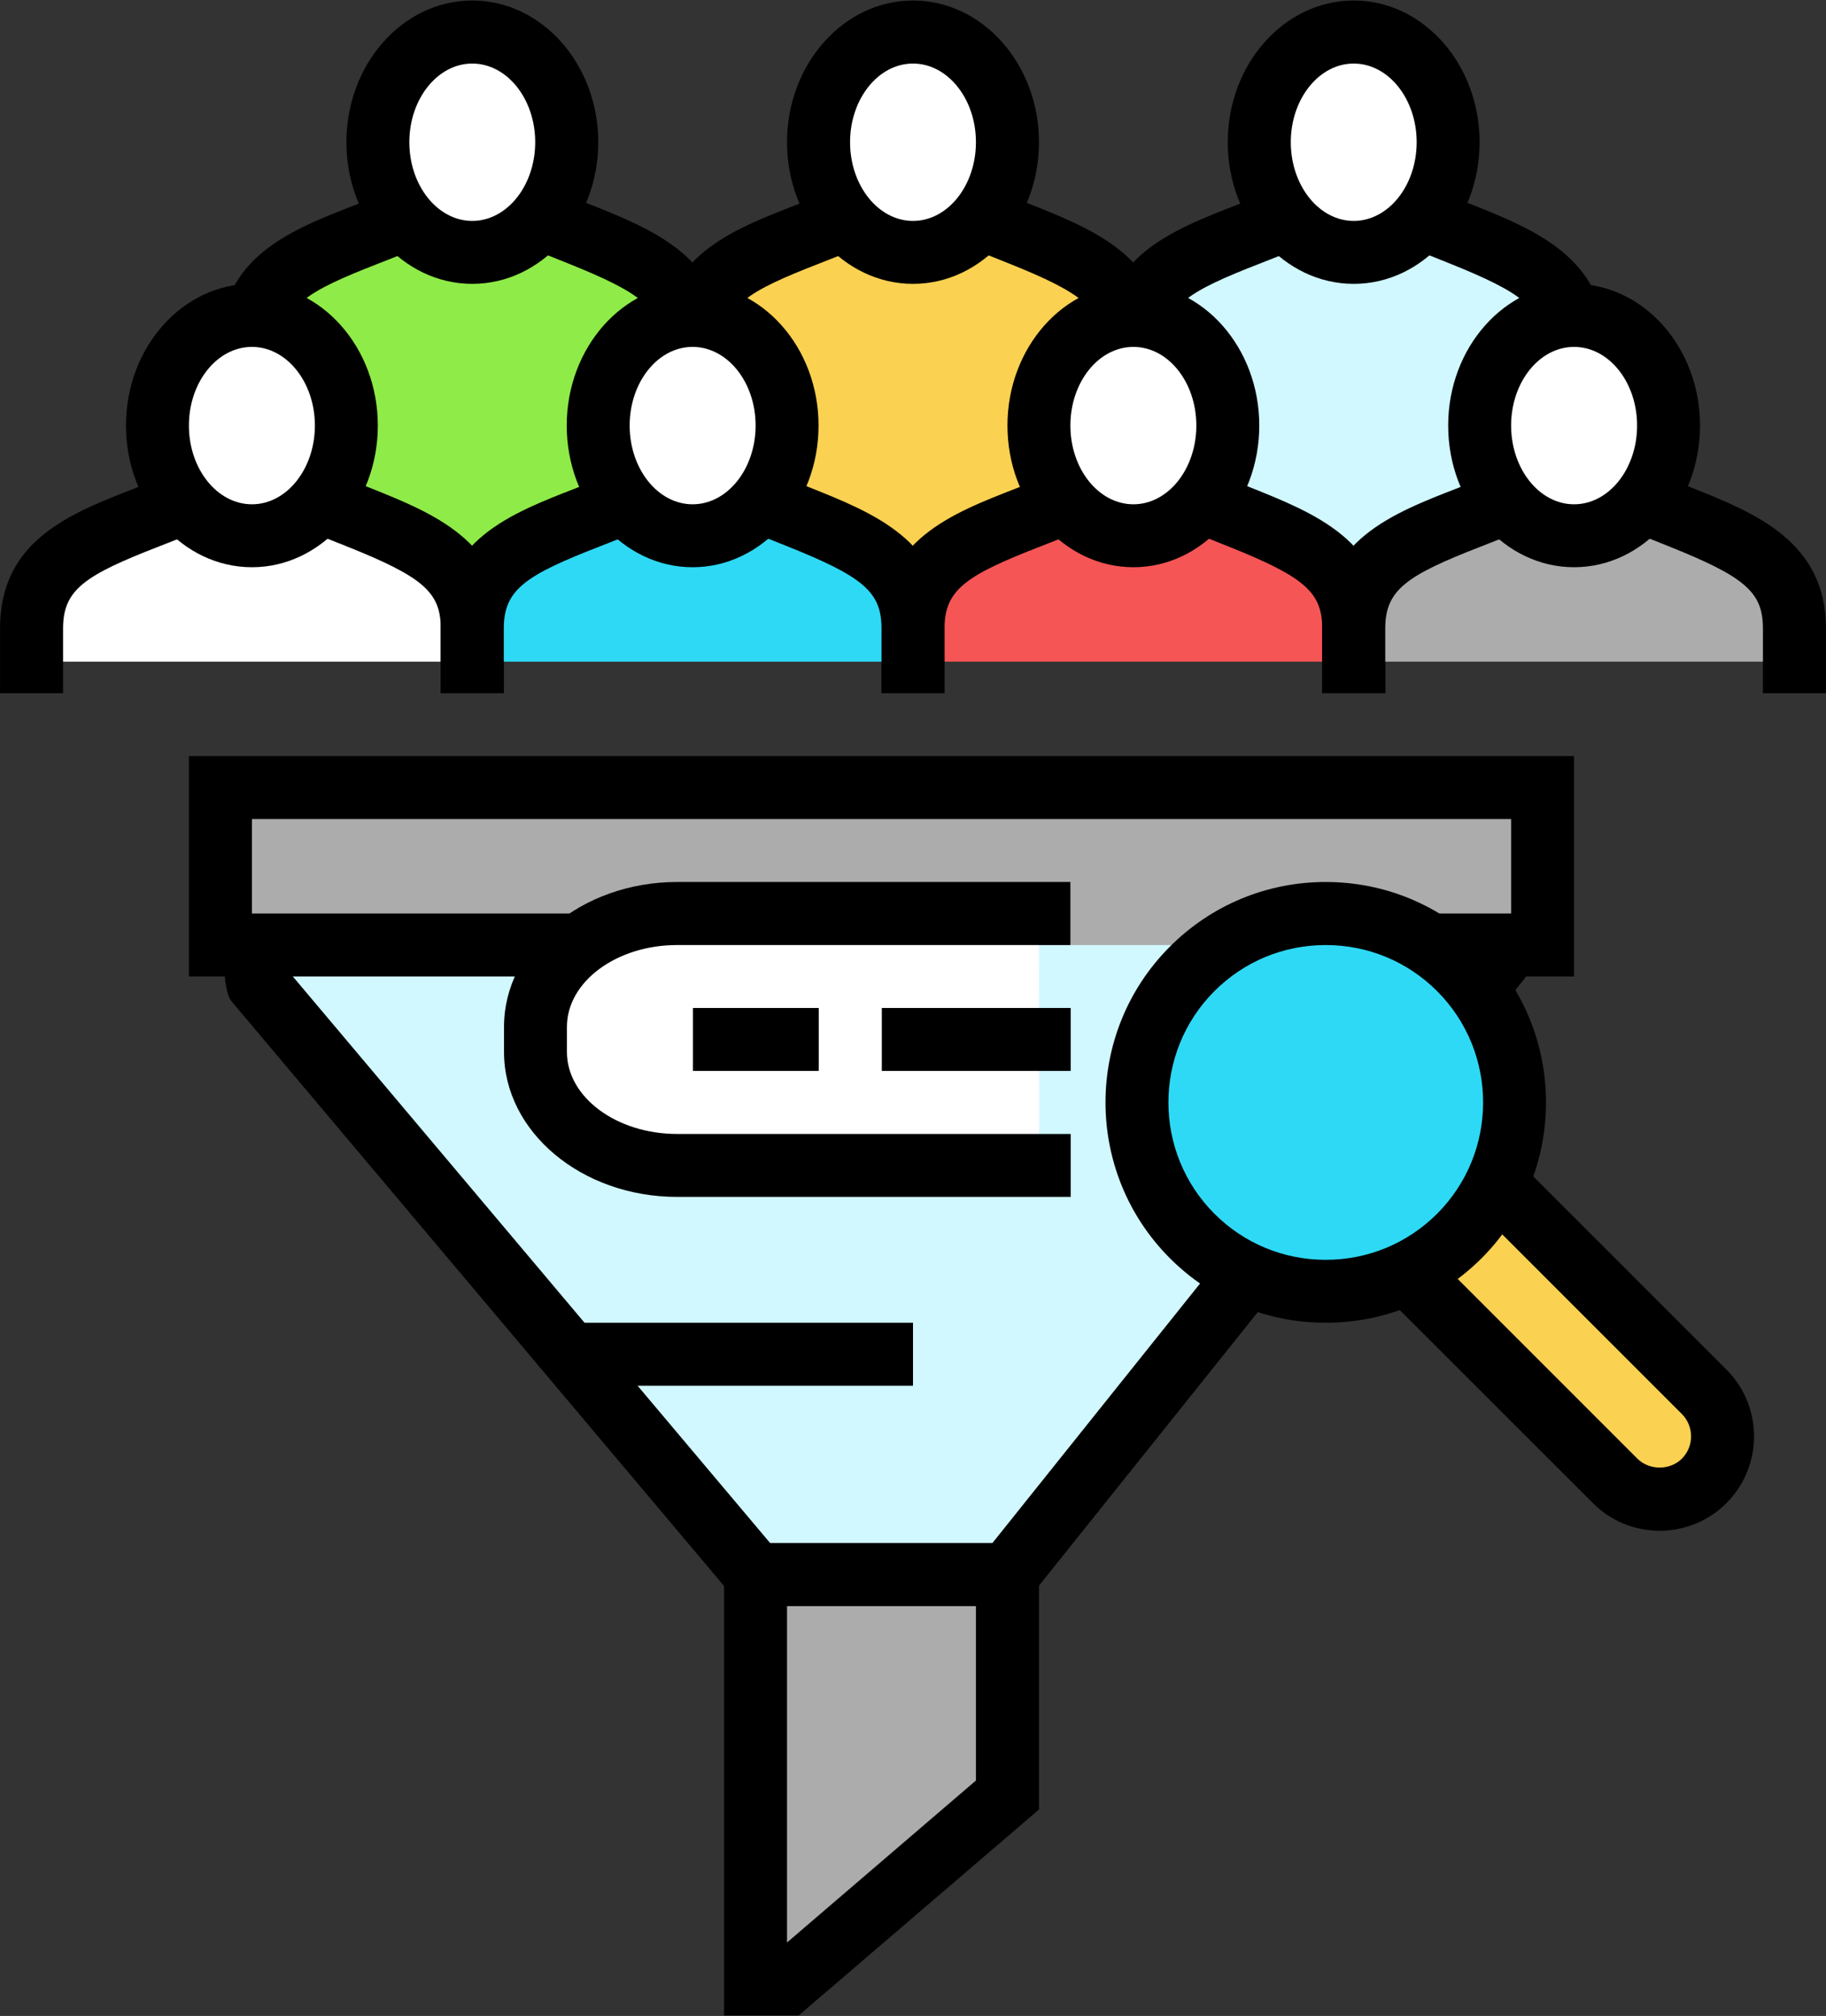
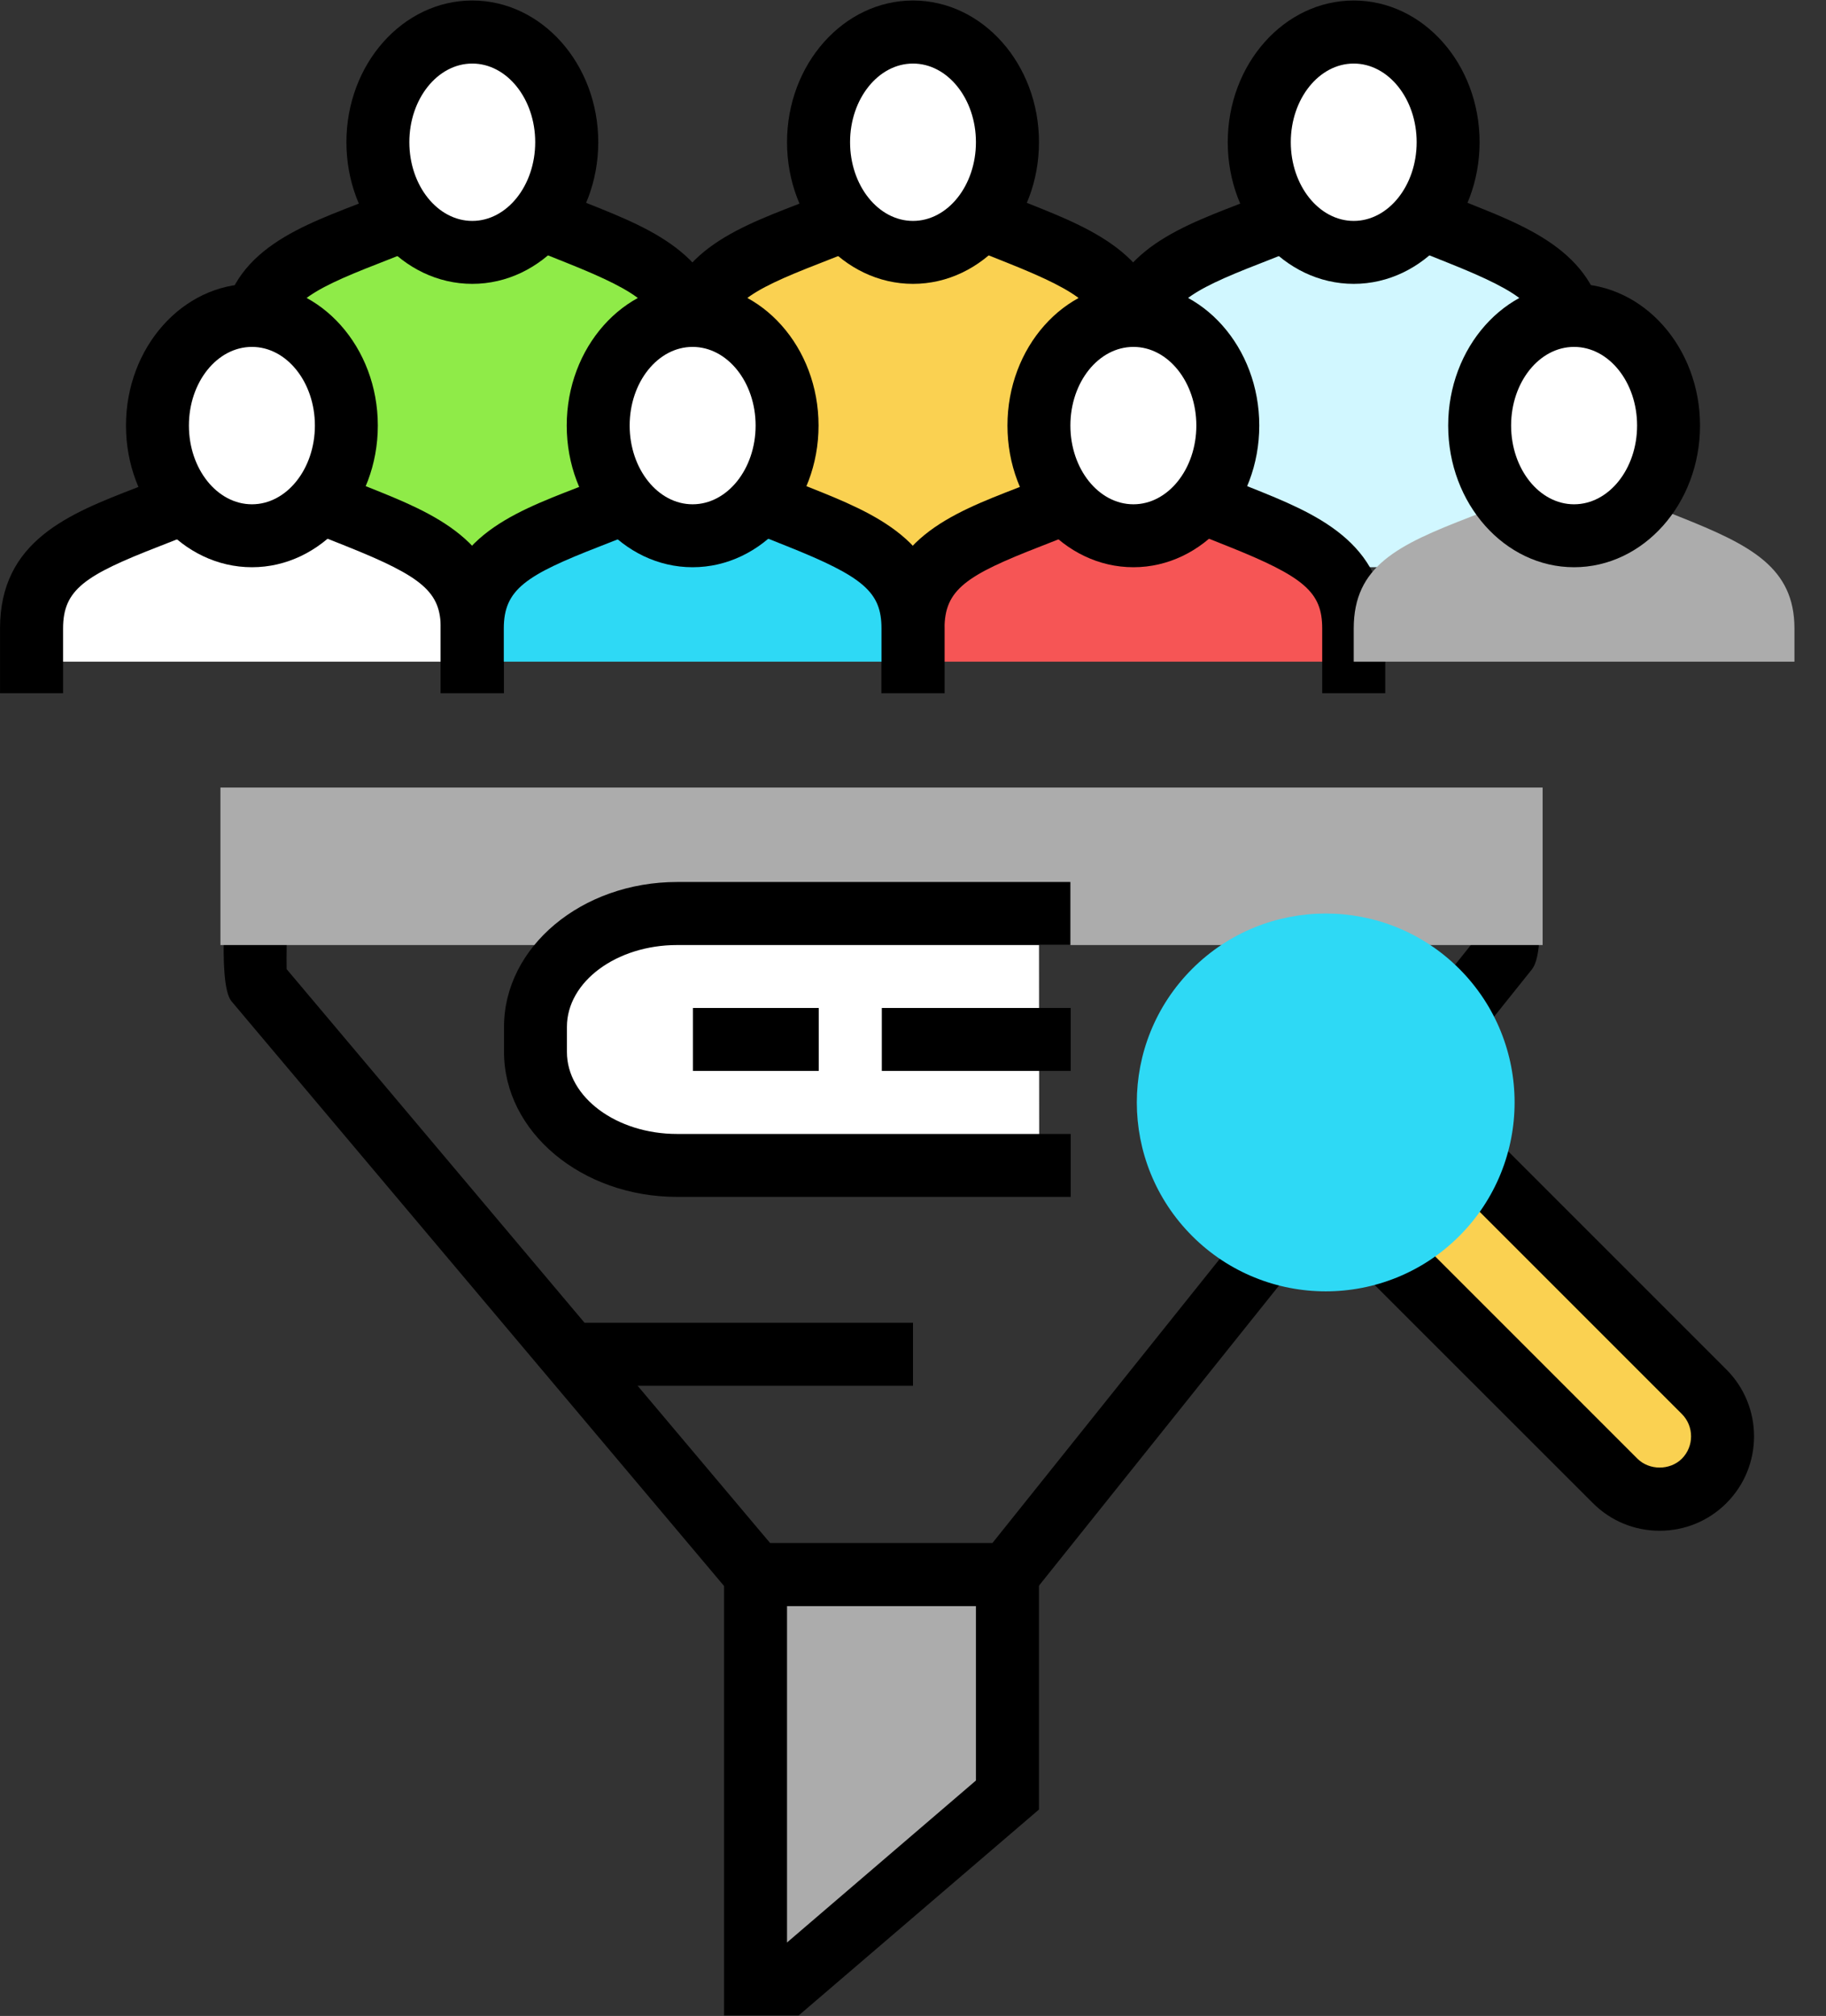
<svg xmlns="http://www.w3.org/2000/svg" height="72.2" preserveAspectRatio="xMidYMid meet" version="1.0" viewBox="17.3 13.9 65.4 72.2" width="65.4" zoomAndPan="magnify">
  <rect x="17.3" y="13.9" width="65.4" height="72.2" fill="#333333" stroke="none" />
  <g>
    <g id="change1_1">
-       <path d="M 26.465 49.047 L 44.363 70.293 L 53.383 70.293 L 71.281 47.922 C 71.34 47.852 71.289 45.488 71.199 45.488 L 26.547 45.488 C 26.457 45.488 26.406 48.977 26.465 49.047" fill="#d1f7ff" />
-     </g>
+       </g>
    <g id="change2_1">
      <path d="M 44.887 69.168 L 52.84 69.168 L 70.18 47.496 C 70.18 47.266 70.176 46.934 70.164 46.617 L 27.594 46.617 C 27.57 47.285 27.559 48.145 27.566 48.609 Z M 53.926 71.422 L 43.84 71.422 L 25.586 49.754 C 25.055 49.094 25.441 45.184 25.523 45.012 L 25.828 44.371 L 26.547 44.363 L 71.906 44.363 L 72.223 45.012 C 72.34 45.25 72.684 47.973 72.164 48.621 L 53.926 71.422" />
    </g>
    <g id="change3_1">
      <path d="M 53.383 70.293 L 44.363 70.293 L 44.363 84.953 L 45.488 84.953 L 53.383 78.188 L 53.383 70.293" fill="#acacac" />
    </g>
    <g id="change2_2">
      <path d="M 45.488 71.422 L 45.488 83.469 L 52.254 77.668 L 52.254 71.422 Z M 45.906 86.082 L 43.234 86.082 L 43.234 69.168 L 54.512 69.168 L 54.512 78.707 L 45.906 86.082" />
    </g>
    <g id="change3_2">
      <path d="M 51.129 47.746 L 25.195 47.746 L 25.195 42.105 L 72.551 42.105 L 72.551 47.746 L 51.129 47.746" fill="#acacac" />
    </g>
    <g id="change2_3">
-       <path d="M 73.676 48.871 L 62.527 48.871 L 62.527 46.617 L 71.422 46.617 L 71.422 43.234 L 26.324 43.234 L 26.324 46.617 L 52.254 46.617 L 52.254 48.871 L 24.066 48.871 L 24.066 40.98 L 73.676 40.98 L 73.676 48.871" />
-     </g>
+       </g>
    <g id="change2_4">
      <path d="M 50 63.531 L 37.598 63.531 L 37.598 61.273 L 50 61.273 L 50 63.531" />
    </g>
    <g id="change4_1">
      <path d="M 26.324 34.215 L 26.324 26.262 C 26.324 24.02 27.902 23.273 30.488 22.27 L 34.281 20.773 L 38.02 22.27 C 40.527 23.273 42.105 24.07 42.105 26.262 L 42.105 34.215 L 26.324 34.215" fill="#8feb48" />
    </g>
    <g id="change2_5">
      <path d="M 43.234 35.344 L 40.98 35.344 L 40.98 26.262 C 40.98 24.965 40.348 24.414 37.602 23.316 L 34.277 21.988 L 30.902 23.32 C 28.227 24.355 27.449 24.867 27.449 26.262 L 27.449 35.344 L 25.195 35.344 L 25.195 26.262 C 25.195 23.113 27.68 22.148 30.082 21.219 L 34.281 19.562 L 38.438 21.223 C 40.688 22.121 43.234 23.141 43.234 26.262 L 43.234 35.344" />
    </g>
    <g id="change5_1">
      <path d="M 37.598 18.992 C 37.598 21.172 36.082 22.941 34.215 22.941 C 32.348 22.941 30.832 21.172 30.832 18.992 C 30.832 16.816 32.348 15.047 34.215 15.047 C 36.082 15.047 37.598 16.816 37.598 18.992" fill="#fff" />
    </g>
    <g id="change2_6">
      <path d="M 34.215 16.176 C 32.973 16.176 31.961 17.441 31.961 18.992 C 31.961 20.547 32.973 21.812 34.215 21.812 C 35.457 21.812 36.469 20.547 36.469 18.992 C 36.469 17.441 35.457 16.176 34.215 16.176 Z M 34.215 24.066 C 31.727 24.066 29.707 21.793 29.707 18.992 C 29.707 16.195 31.727 13.918 34.215 13.918 C 36.703 13.918 38.727 16.195 38.727 18.992 C 38.727 21.793 36.703 24.066 34.215 24.066" />
    </g>
    <g id="change5_2">
      <path d="M 18.43 37.598 L 18.43 36.41 C 18.43 34.168 20.008 33.418 22.594 32.418 L 26.387 30.922 L 30.129 32.418 C 32.637 33.418 34.215 34.219 34.215 36.41 L 34.215 37.598 L 18.43 37.598" fill="#fff" />
    </g>
    <g id="change2_7">
      <path d="M 35.344 38.727 L 33.086 38.727 L 33.086 36.41 C 33.086 35.113 32.457 34.562 29.711 33.465 L 26.387 32.137 L 23.008 33.465 C 20.332 34.504 19.559 35.016 19.559 36.41 L 19.559 38.727 L 17.301 38.727 L 17.301 36.41 C 17.301 33.258 19.785 32.297 22.188 31.367 L 26.391 29.707 L 30.547 31.371 C 32.793 32.27 35.344 33.285 35.344 36.41 L 35.344 38.727" />
    </g>
    <g id="change5_3">
      <path d="M 29.707 29.141 C 29.707 31.32 28.191 33.09 26.324 33.09 C 24.453 33.09 22.941 31.32 22.941 29.141 C 22.941 26.961 24.453 25.195 26.324 25.195 C 28.191 25.195 29.707 26.961 29.707 29.141" fill="#fff" />
    </g>
    <g id="change2_8">
      <path d="M 26.324 26.324 C 25.078 26.324 24.066 27.586 24.066 29.141 C 24.066 30.695 25.078 31.961 26.324 31.961 C 27.566 31.961 28.578 30.695 28.578 29.141 C 28.578 27.586 27.566 26.324 26.324 26.324 Z M 26.324 34.215 C 23.836 34.215 21.812 31.938 21.812 29.141 C 21.812 26.344 23.836 24.066 26.324 24.066 C 28.809 24.066 30.832 26.344 30.832 29.141 C 30.832 31.938 28.809 34.215 26.324 34.215" />
    </g>
    <g id="change6_1">
      <path d="M 42.105 34.215 L 42.105 26.262 C 42.105 24.02 43.688 23.273 46.273 22.27 L 50.066 20.773 L 53.805 22.27 C 56.312 23.273 57.895 24.07 57.895 26.262 L 57.895 34.215 L 42.105 34.215" fill="#fad151" />
    </g>
    <g id="change2_9">
      <path d="M 59.02 35.344 L 56.766 35.344 L 56.766 26.262 C 56.766 24.965 56.133 24.414 53.387 23.316 L 50.062 21.988 L 46.688 23.32 C 44.012 24.355 43.234 24.867 43.234 26.262 L 43.234 35.344 L 40.98 35.344 L 40.98 26.262 C 40.98 23.113 43.465 22.148 45.867 21.219 L 50.07 19.562 L 54.223 21.223 C 56.473 22.121 59.02 23.141 59.02 26.262 L 59.02 35.344" />
    </g>
    <g id="change5_4">
      <path d="M 53.383 18.992 C 53.383 21.172 51.867 22.941 50 22.941 C 48.133 22.941 46.617 21.172 46.617 18.992 C 46.617 16.816 48.133 15.047 50 15.047 C 51.867 15.047 53.383 16.816 53.383 18.992" fill="#fff" />
    </g>
    <g id="change2_10">
      <path d="M 50 16.176 C 48.758 16.176 47.746 17.441 47.746 18.992 C 47.746 20.547 48.758 21.812 50 21.812 C 51.242 21.812 52.254 20.547 52.254 18.992 C 52.254 17.441 51.242 16.176 50 16.176 Z M 50 24.066 C 47.516 24.066 45.488 21.793 45.488 18.992 C 45.488 16.195 47.516 13.918 50 13.918 C 52.488 13.918 54.512 16.195 54.512 18.992 C 54.512 21.793 52.488 24.066 50 24.066" />
    </g>
    <g id="change1_2">
      <path d="M 57.895 34.215 L 57.895 26.262 C 57.895 24.02 59.473 23.273 62.059 22.27 L 65.852 20.773 L 69.59 22.27 C 72.098 23.273 73.676 24.07 73.676 26.262 L 73.676 34.215 L 57.895 34.215" fill="#d1f7ff" />
    </g>
    <g id="change2_11">
      <path d="M 74.805 35.344 L 72.551 35.344 L 72.551 26.262 C 72.551 24.965 71.918 24.414 69.172 23.316 L 65.848 21.988 L 62.473 23.32 C 59.797 24.355 59.02 24.867 59.02 26.262 L 59.02 35.344 L 56.766 35.344 L 56.766 26.262 C 56.766 23.113 59.25 22.148 61.652 21.219 L 65.852 19.562 L 70.008 21.223 C 72.258 22.121 74.805 23.141 74.805 26.262 L 74.805 35.344" />
    </g>
    <g id="change5_5">
      <path d="M 69.168 18.992 C 69.168 21.172 67.652 22.941 65.785 22.941 C 63.918 22.941 62.402 21.172 62.402 18.992 C 62.402 16.816 63.918 15.047 65.785 15.047 C 67.652 15.047 69.168 16.816 69.168 18.992" fill="#fff" />
    </g>
    <g id="change2_12">
      <path d="M 65.785 16.176 C 64.543 16.176 63.531 17.441 63.531 18.992 C 63.531 20.547 64.543 21.812 65.785 21.812 C 67.027 21.812 68.039 20.547 68.039 18.992 C 68.039 17.441 67.027 16.176 65.785 16.176 Z M 65.785 24.066 C 63.297 24.066 61.273 21.793 61.273 18.992 C 61.273 16.195 63.297 13.918 65.785 13.918 C 68.273 13.918 70.293 16.195 70.293 18.992 C 70.293 21.793 68.273 24.066 65.785 24.066" />
    </g>
    <g id="change7_1">
      <path d="M 50 37.598 L 50 36.41 C 50 34.168 51.578 33.418 54.164 32.418 L 57.957 30.922 L 61.699 32.418 C 64.207 33.418 65.785 34.219 65.785 36.41 L 65.785 37.598 L 50 37.598" fill="#f65555" />
    </g>
    <g id="change2_13">
      <path d="M 66.914 38.727 L 64.656 38.727 L 64.656 36.41 C 64.656 35.113 64.027 34.562 61.281 33.465 L 57.953 32.137 L 54.578 33.465 C 51.902 34.504 51.129 35.016 51.129 36.41 L 51.129 38.727 L 48.871 38.727 L 48.871 36.41 C 48.871 33.262 51.355 32.297 53.758 31.367 L 57.961 29.707 L 62.117 31.371 C 64.363 32.27 66.914 33.285 66.914 36.41 L 66.914 38.727" />
    </g>
    <g id="change5_6">
      <path d="M 61.273 29.141 C 61.273 31.32 59.762 33.09 57.895 33.09 C 56.023 33.09 54.512 31.32 54.512 29.141 C 54.512 26.961 56.023 25.195 57.895 25.195 C 59.762 25.195 61.273 26.961 61.273 29.141" fill="#fff" />
    </g>
    <g id="change2_14">
      <path d="M 57.895 26.324 C 56.648 26.324 55.637 27.586 55.637 29.141 C 55.637 30.695 56.648 31.961 57.895 31.961 C 59.137 31.961 60.148 30.695 60.148 29.141 C 60.148 27.586 59.137 26.324 57.895 26.324 Z M 57.895 34.215 C 55.406 34.215 53.383 31.938 53.383 29.141 C 53.383 26.344 55.406 24.066 57.895 24.066 C 60.379 24.066 62.402 26.344 62.402 29.141 C 62.402 31.938 60.379 34.215 57.895 34.215" />
    </g>
    <g id="change8_1">
      <path d="M 34.215 37.598 L 34.215 36.41 C 34.215 34.168 35.793 33.418 38.383 32.418 L 42.172 30.922 L 45.914 32.418 C 48.422 33.418 50 34.219 50 36.41 L 50 37.598 L 34.215 37.598" fill="#2ed9f5" />
    </g>
    <g id="change2_15">
      <path d="M 51.129 38.727 L 48.871 38.727 L 48.871 36.41 C 48.871 35.113 48.242 34.562 45.496 33.465 L 42.172 32.137 L 38.793 33.465 C 36.117 34.504 35.344 35.016 35.344 36.41 L 35.344 38.727 L 33.086 38.727 L 33.086 36.41 C 33.086 33.258 35.57 32.297 37.973 31.367 L 42.176 29.707 L 46.332 31.371 C 48.578 32.27 51.129 33.285 51.129 36.41 L 51.129 38.727" />
    </g>
    <g id="change5_7">
      <path d="M 45.488 29.141 C 45.488 31.32 43.977 33.09 42.105 33.09 C 40.238 33.09 38.727 31.32 38.727 29.141 C 38.727 26.961 40.238 25.195 42.105 25.195 C 43.977 25.195 45.488 26.961 45.488 29.141" fill="#fff" />
    </g>
    <g id="change2_16">
      <path d="M 42.105 26.324 C 40.863 26.324 39.852 27.586 39.852 29.141 C 39.852 30.695 40.863 31.961 42.105 31.961 C 43.352 31.961 44.363 30.695 44.363 29.141 C 44.363 27.586 43.352 26.324 42.105 26.324 Z M 42.105 34.215 C 39.621 34.215 37.598 31.938 37.598 29.141 C 37.598 26.344 39.621 24.066 42.105 24.066 C 44.594 24.066 46.617 26.344 46.617 29.141 C 46.617 31.938 44.594 34.215 42.105 34.215" />
    </g>
    <g id="change3_3">
      <path d="M 65.785 37.598 L 65.785 36.41 C 65.785 34.168 67.363 33.418 69.949 32.418 L 73.742 30.922 L 77.48 32.418 C 79.992 33.418 81.57 34.219 81.57 36.41 L 81.57 37.598 L 65.785 37.598" fill="#acacac" />
    </g>
    <g id="change2_17">
-       <path d="M 82.699 38.727 L 80.441 38.727 L 80.441 36.41 C 80.441 35.113 79.812 34.562 77.066 33.465 L 73.738 32.137 L 70.363 33.465 C 67.688 34.504 66.914 35.016 66.914 36.41 L 66.914 38.727 L 64.656 38.727 L 64.656 36.41 C 64.656 33.262 67.141 32.297 69.543 31.367 L 73.746 29.707 L 77.902 31.371 C 80.148 32.27 82.699 33.285 82.699 36.41 L 82.699 38.727" />
-     </g>
+       </g>
    <g id="change5_8">
      <path d="M 77.059 29.141 C 77.059 31.32 75.547 33.09 73.676 33.09 C 71.809 33.09 70.293 31.32 70.293 29.141 C 70.293 26.961 71.809 25.195 73.676 25.195 C 75.547 25.195 77.059 26.961 77.059 29.141" fill="#fff" />
    </g>
    <g id="change2_18">
      <path d="M 73.676 26.324 C 72.434 26.324 71.422 27.586 71.422 29.141 C 71.422 30.695 72.434 31.961 73.676 31.961 C 74.922 31.961 75.934 30.695 75.934 29.141 C 75.934 27.586 74.922 26.324 73.676 26.324 Z M 73.676 34.215 C 71.191 34.215 69.168 31.938 69.168 29.141 C 69.168 26.344 71.191 24.066 73.676 24.066 C 76.164 24.066 78.188 26.344 78.188 29.141 C 78.188 31.938 76.164 34.215 73.676 34.215" />
    </g>
    <g id="change5_9">
      <path d="M 54.52 55.637 L 41.551 55.637 C 39.562 55.637 37.84 54.719 37.008 53.387 C 36.668 52.84 36.48 52.227 36.48 51.578 L 36.48 50.676 C 36.48 48.434 38.75 46.617 41.551 46.617 L 54.512 46.617 L 54.52 55.637" fill="#fff" />
    </g>
    <g id="change2_19">
      <path d="M 55.648 56.766 L 41.551 56.766 C 38.133 56.766 35.352 54.438 35.352 51.578 L 35.352 50.676 C 35.352 47.816 38.133 45.488 41.551 45.488 L 55.637 45.488 L 55.637 47.746 L 41.551 47.746 C 39.379 47.746 37.605 49.059 37.605 50.676 L 37.605 51.578 C 37.605 53.195 39.379 54.512 41.551 54.512 L 55.648 54.512 L 55.648 56.766" />
    </g>
    <g id="change2_20">
      <path d="M 46.625 52.254 L 42.117 52.254 L 42.117 50 L 46.625 50 Z M 55.648 52.254 L 48.883 52.254 L 48.883 50 L 55.648 50 L 55.648 52.254" />
    </g>
    <g id="change6_2">
      <path d="M 78.336 66.938 C 78.078 67.195 77.773 67.375 77.449 67.484 C 76.668 67.742 75.77 67.559 75.148 66.938 L 65.578 57.367 L 68.77 54.18 L 78.336 63.746 C 79.219 64.629 79.219 66.055 78.336 66.938" fill="#fad151" />
    </g>
    <g id="change2_21">
      <path d="M 67.176 57.371 L 75.945 66.141 C 76.371 66.566 77.113 66.566 77.539 66.141 C 77.977 65.699 77.977 64.984 77.539 64.543 L 68.77 55.773 Z M 78.336 66.938 L 78.348 66.938 Z M 76.742 68.723 C 75.84 68.723 74.988 68.371 74.352 67.734 L 63.984 57.371 L 68.77 52.586 L 79.133 62.949 C 80.453 64.27 80.453 66.414 79.133 67.734 C 78.496 68.371 77.645 68.723 76.742 68.723" />
    </g>
    <g id="change8_2">
      <path d="M 69.566 48.598 C 72.207 51.242 72.207 55.523 69.566 58.168 C 66.926 60.809 62.641 60.809 60 58.168 C 57.355 55.523 57.355 51.242 60 48.598 C 62.641 45.957 66.926 45.957 69.566 48.598" fill="#2ed9f5" />
    </g>
    <g id="change2_22">
-       <path d="M 64.781 47.746 C 63.277 47.746 61.859 48.332 60.797 49.395 C 58.598 51.594 58.598 55.172 60.797 57.371 C 61.859 58.434 63.277 59.02 64.781 59.02 C 66.289 59.02 67.703 58.434 68.77 57.371 C 70.969 55.172 70.969 51.594 68.77 49.395 C 67.703 48.332 66.289 47.746 64.781 47.746 Z M 64.781 61.273 C 62.676 61.273 60.691 60.453 59.203 58.965 C 56.125 55.887 56.125 50.879 59.203 47.801 C 60.691 46.312 62.676 45.488 64.781 45.488 C 66.891 45.488 68.871 46.312 70.363 47.801 C 73.441 50.879 73.441 55.887 70.363 58.965 C 68.871 60.453 66.891 61.273 64.781 61.273" />
-     </g>
+       </g>
  </g>
</svg>